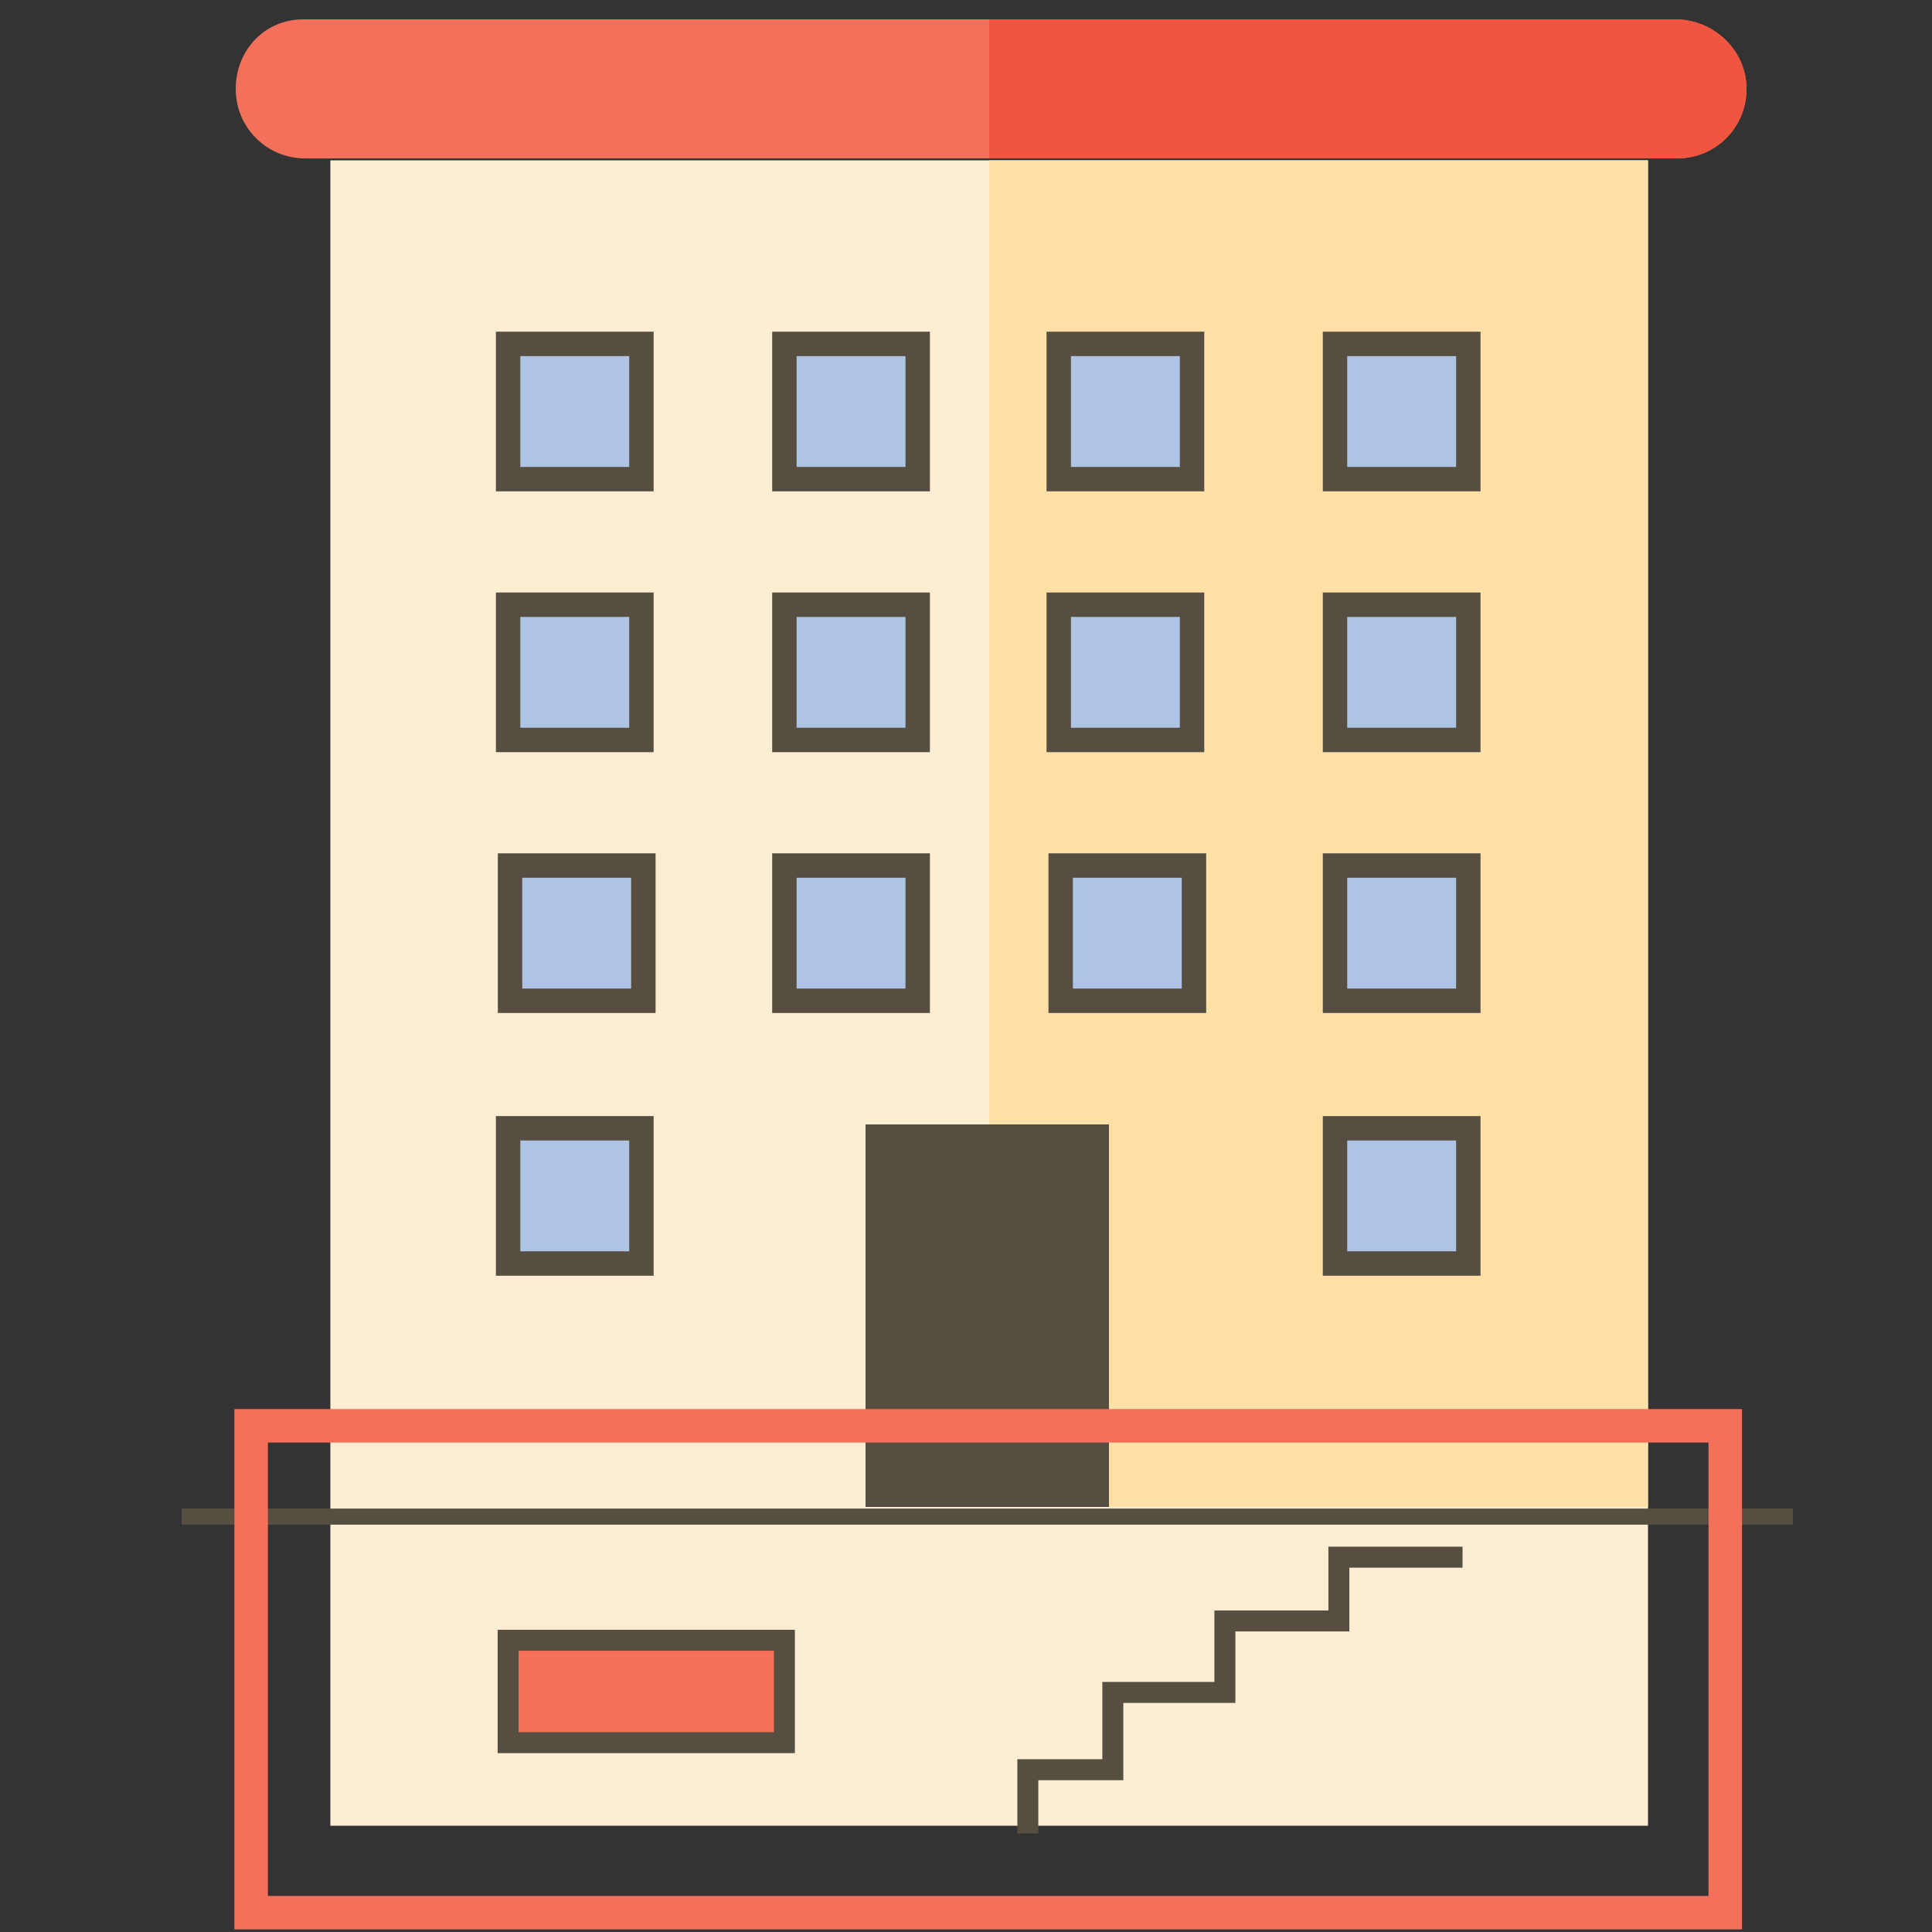
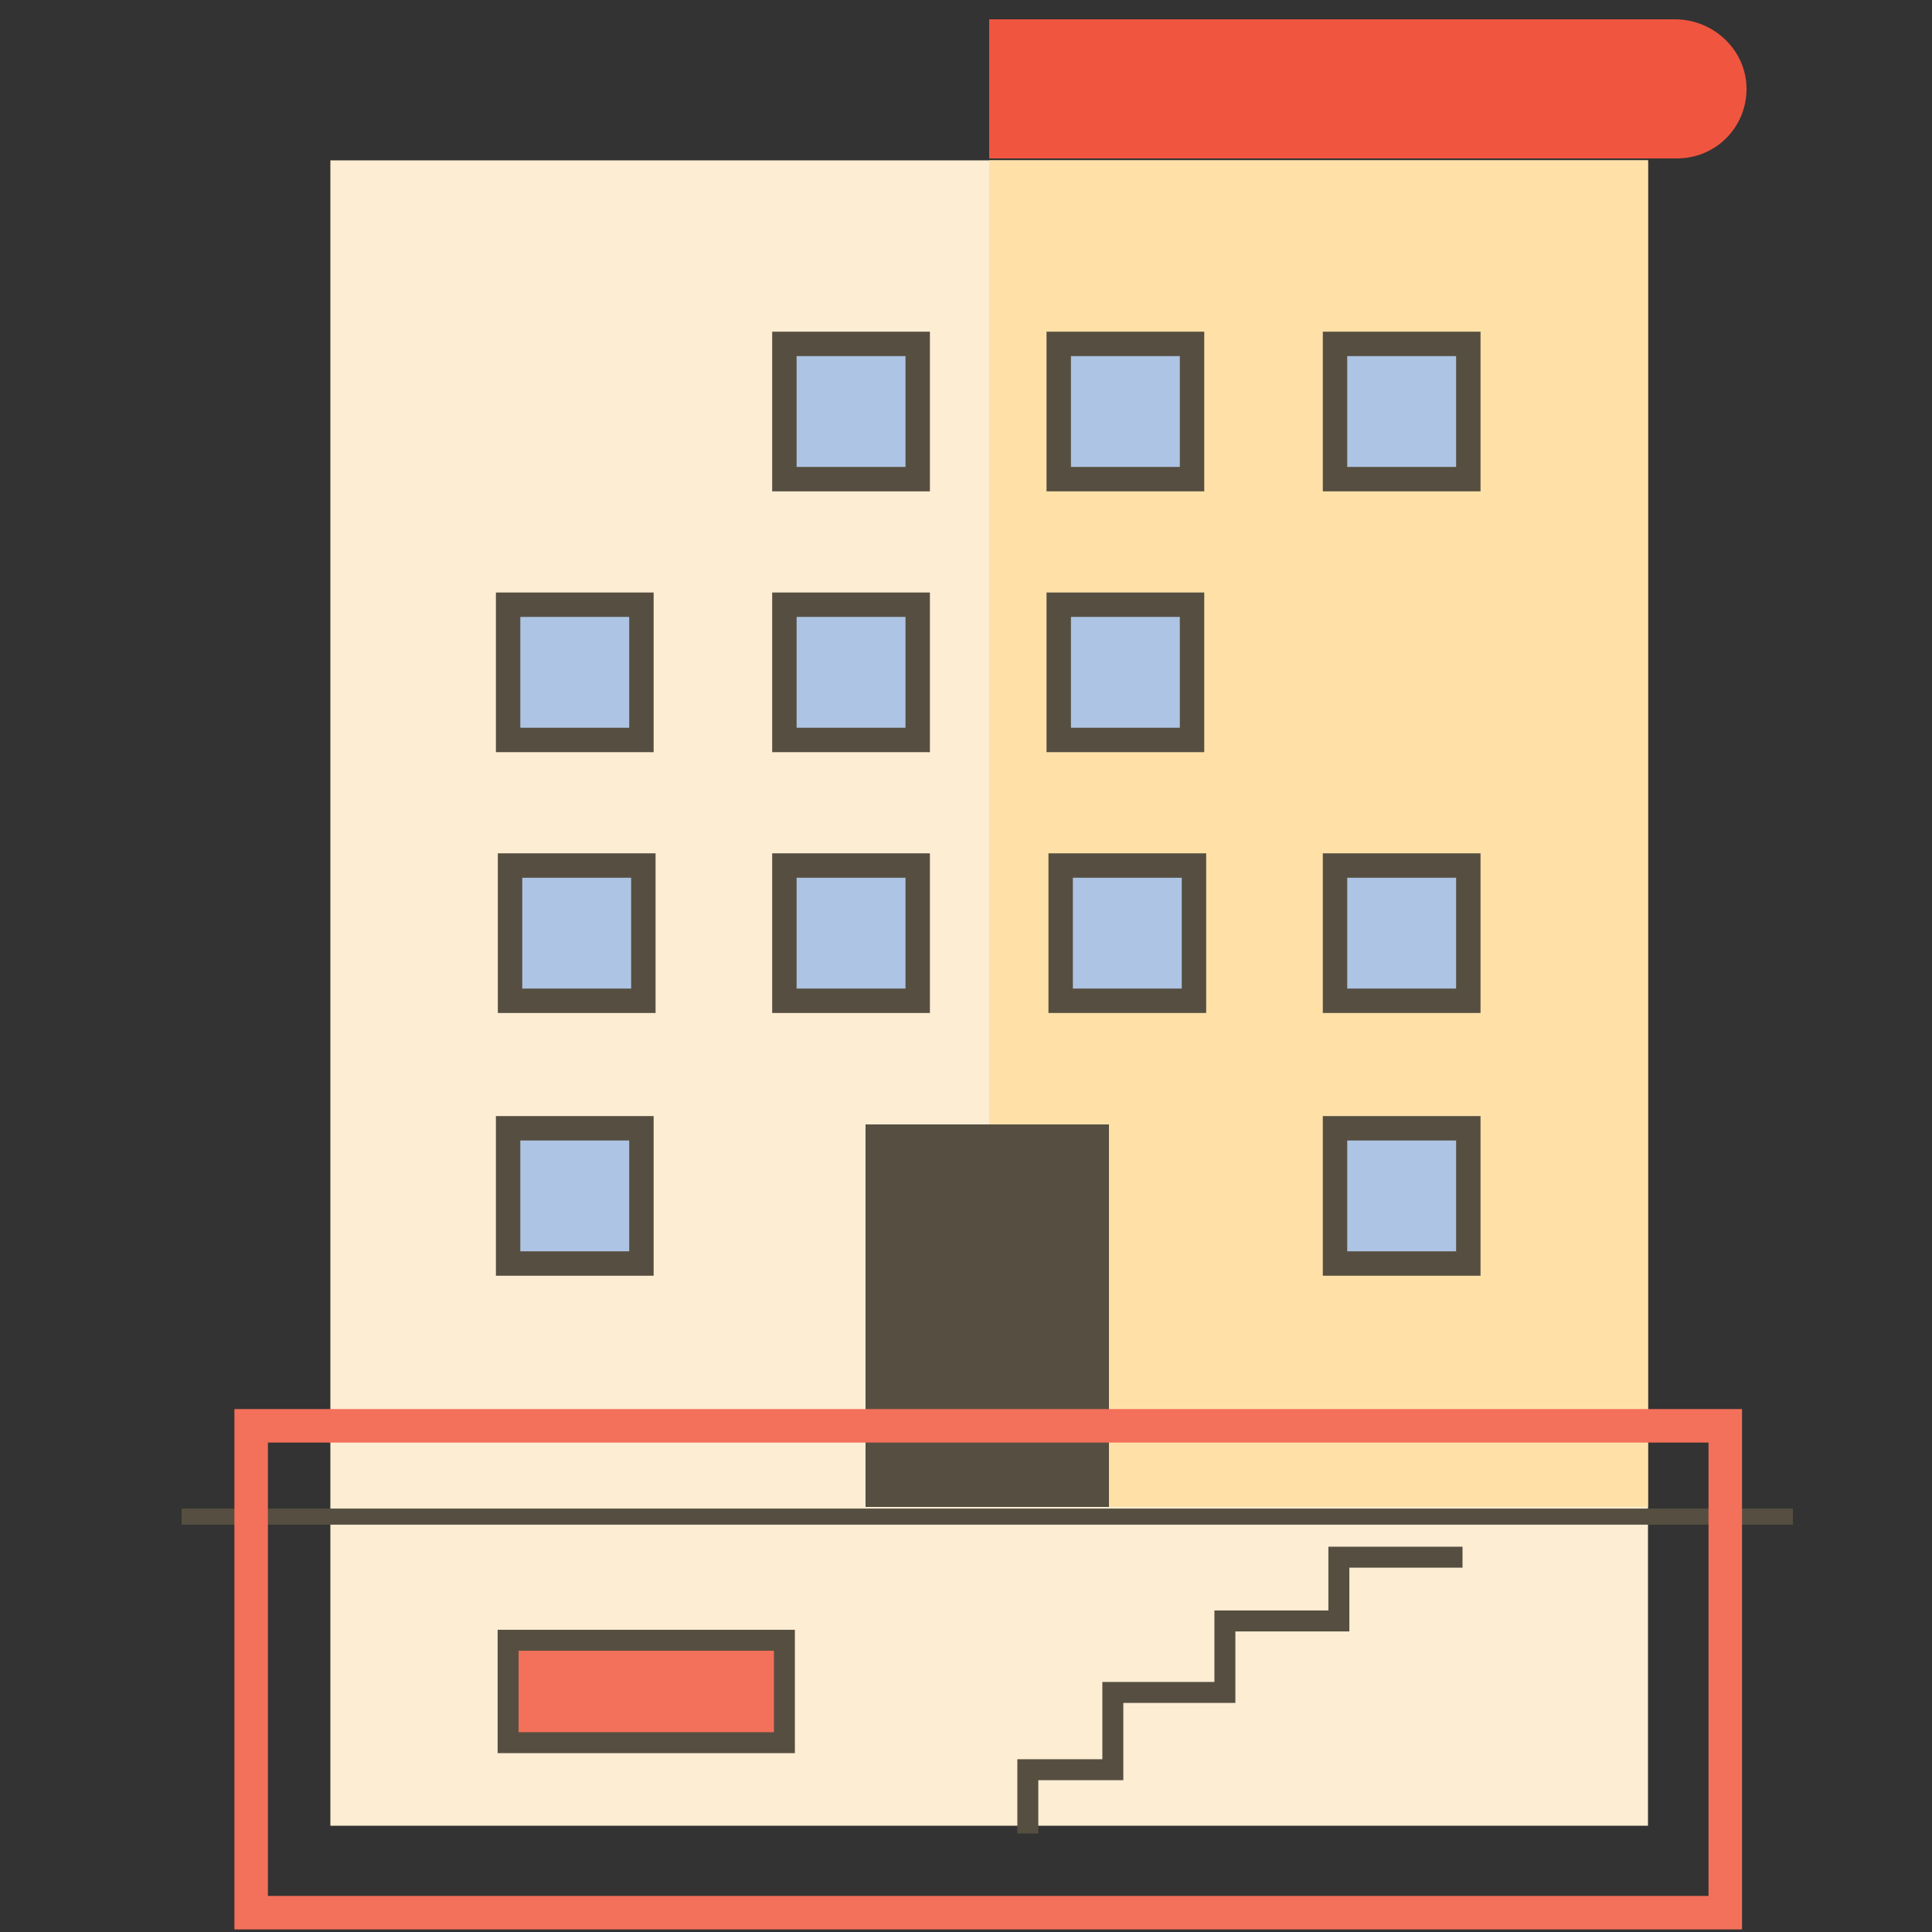
<svg xmlns="http://www.w3.org/2000/svg" version="1.1" id="Ebene_1" x="0px" y="0px" viewBox="0 0 100 100" style="enable-background:new 0 0 100 100;" xml:space="preserve">
  <rect x="0" y="0" width="100" height="100" fill="#333333" stroke="none" />
  <style type="text/css">
	.st0{fill:#F3705A;}
	.st1{fill:#F05540;}
	.st2{fill:#FDEDD3;}
	.st3{fill:#FFE1A8;}
	.st4{fill:#564F41;}
	.st5{fill:#AEC4E4;stroke:#564F41;stroke-width:1.264;stroke-miterlimit:10;}
	.st6{fill:#F3705A;stroke:#564F41;stroke-width:1.085;stroke-miterlimit:10;}
	.st7{fill:#564F41;stroke:#564F41;stroke-width:0.833;stroke-miterlimit:10;}
	.st8{fill:none;stroke:#564F41;stroke-width:1.085;stroke-miterlimit:10;}
	.st9{fill:none;stroke:#F3705A;stroke-width:1.734;stroke-miterlimit:10;}
</style>
-   <path class="st0" d="M90.4,4.6c0,2-1.6,3.6-3.6,3.6h-71c-2,0-3.6-1.6-3.6-3.6S13.7,1,15.7,1h71C88.7,1,90.4,2.6,90.4,4.6z" />
  <path class="st1" d="M90.4,4.6c0,2-1.6,3.6-3.6,3.6H51.2V1h35.5C88.7,1,90.4,2.6,90.4,4.6z" />
  <path class="st2" d="M85.3,8.3V78H17.1l0-69.7H85.3z" />
  <path class="st2" d="M85.3,78v16.5H17.1l0-16.5H85.3z" />
  <path class="st3" d="M51.2,8.3h34.1V78H51.2V8.3z" />
  <path class="st4" d="M44.8,58.2h12.6V78H44.8V58.2z" />
  <g>
    <g>
-       <path class="st5" d="M26.3,17.8h6.9v7h-6.9V17.8z" />
-     </g>
+       </g>
    <g>
      <path class="st5" d="M40.6,17.8h6.9v7h-6.9V17.8z" />
    </g>
    <g>
      <path class="st5" d="M54.8,17.8h6.9v7h-6.9V17.8z" />
    </g>
    <g>
      <path class="st5" d="M69.1,17.8H76v7h-6.9V17.8z" />
    </g>
  </g>
  <g>
    <g>
      <path class="st5" d="M26.3,31.3h6.9v7h-6.9V31.3z" />
    </g>
    <g>
      <path class="st5" d="M40.6,31.3h6.9v7h-6.9V31.3z" />
    </g>
    <g>
      <path class="st5" d="M54.8,31.3h6.9v7h-6.9V31.3z" />
    </g>
    <g>
-       <path class="st5" d="M69.1,31.3H76v7h-6.9V31.3z" />
-     </g>
+       </g>
  </g>
  <g>
    <g>
      <path class="st5" d="M26.4,44.8h6.9v7h-6.9V44.8z" />
    </g>
    <g>
      <path class="st5" d="M40.6,44.8h6.9v7h-6.9V44.8z" />
    </g>
    <g>
      <path class="st5" d="M54.9,44.8h6.9v7h-6.9V44.8z" />
    </g>
    <g>
      <path class="st5" d="M69.1,44.8H76v7h-6.9V44.8z" />
    </g>
  </g>
  <g>
    <g>
      <path class="st5" d="M26.3,58.4h6.9v7h-6.9V58.4z" />
    </g>
    <g>
      <path class="st5" d="M69.1,58.4H76v7h-6.9V58.4z" />
    </g>
  </g>
  <g>
    <g>
      <path class="st6" d="M26.3,84.9h14.3v5.3H26.3V84.9z" />
    </g>
  </g>
  <line class="st7" x1="9.4" y1="78.5" x2="92.8" y2="78.5" />
  <polyline class="st8" points="75.7,80.6 69.3,80.6 69.3,83.9 63.4,83.9 63.4,87.6 57.6,87.6 57.6,91.6 53.2,91.6 53.2,94.9 " />
  <rect x="13" y="73.8" class="st9" width="76.3" height="25.2" />
</svg>